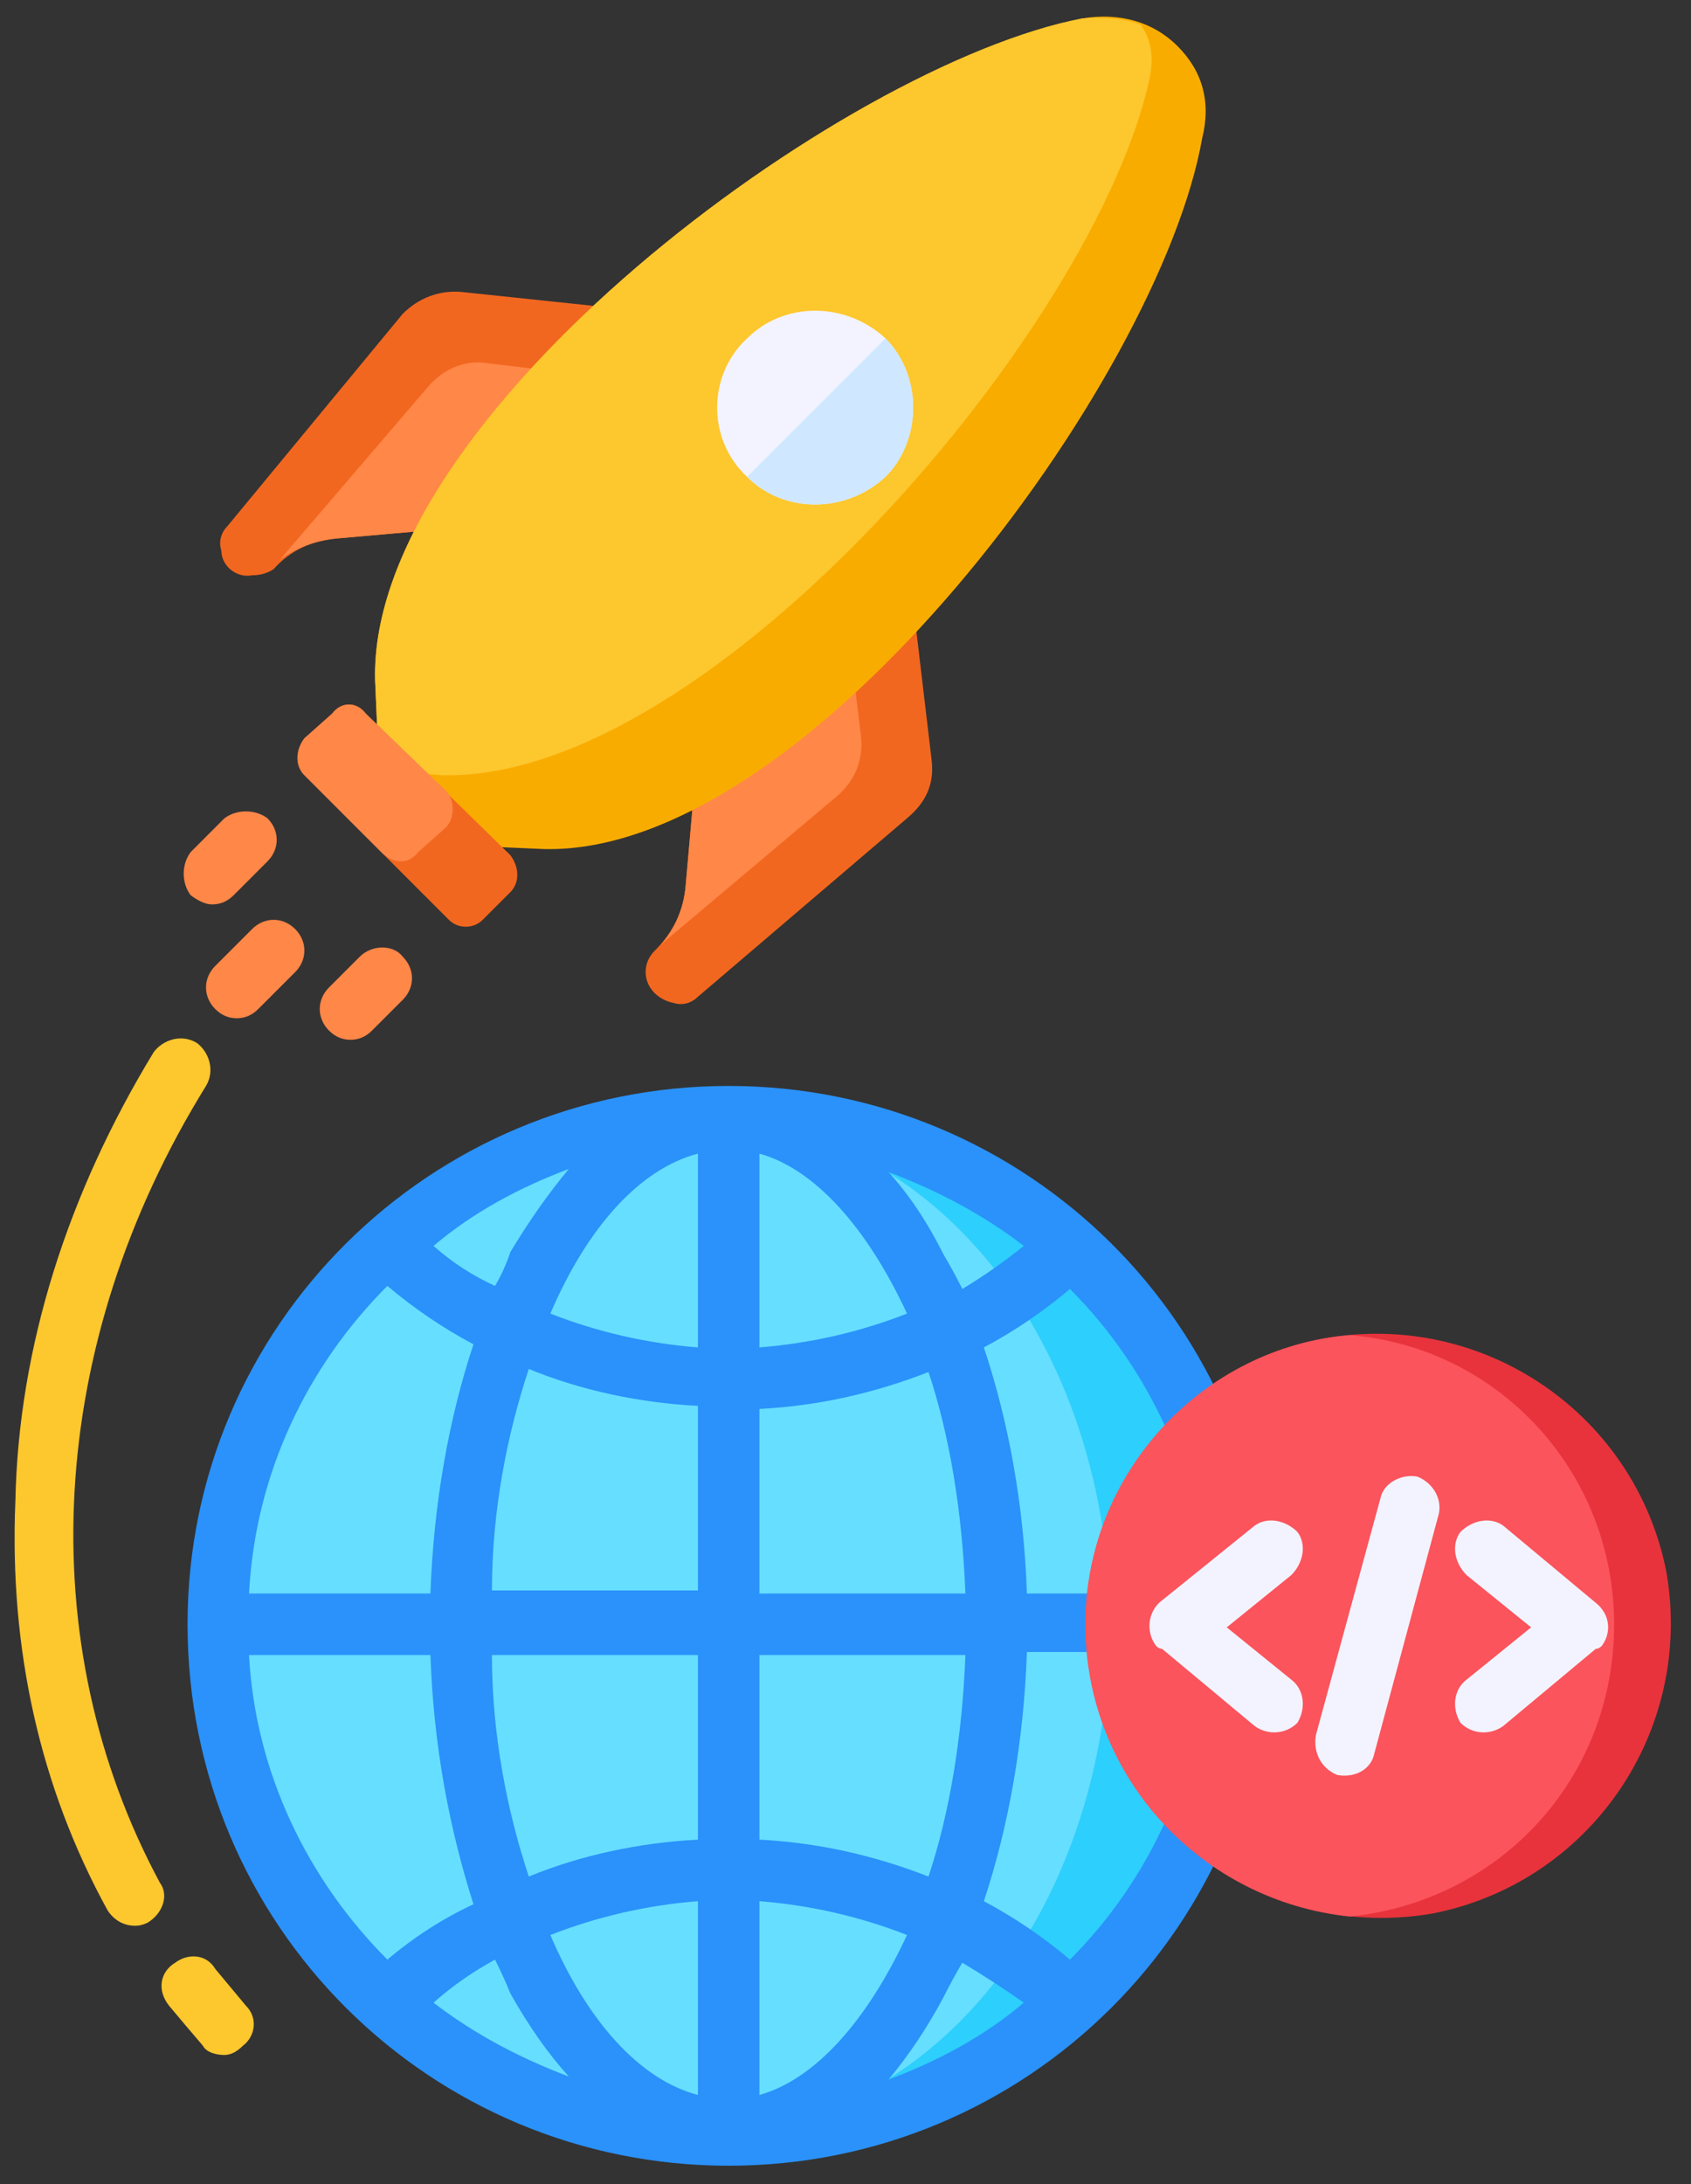
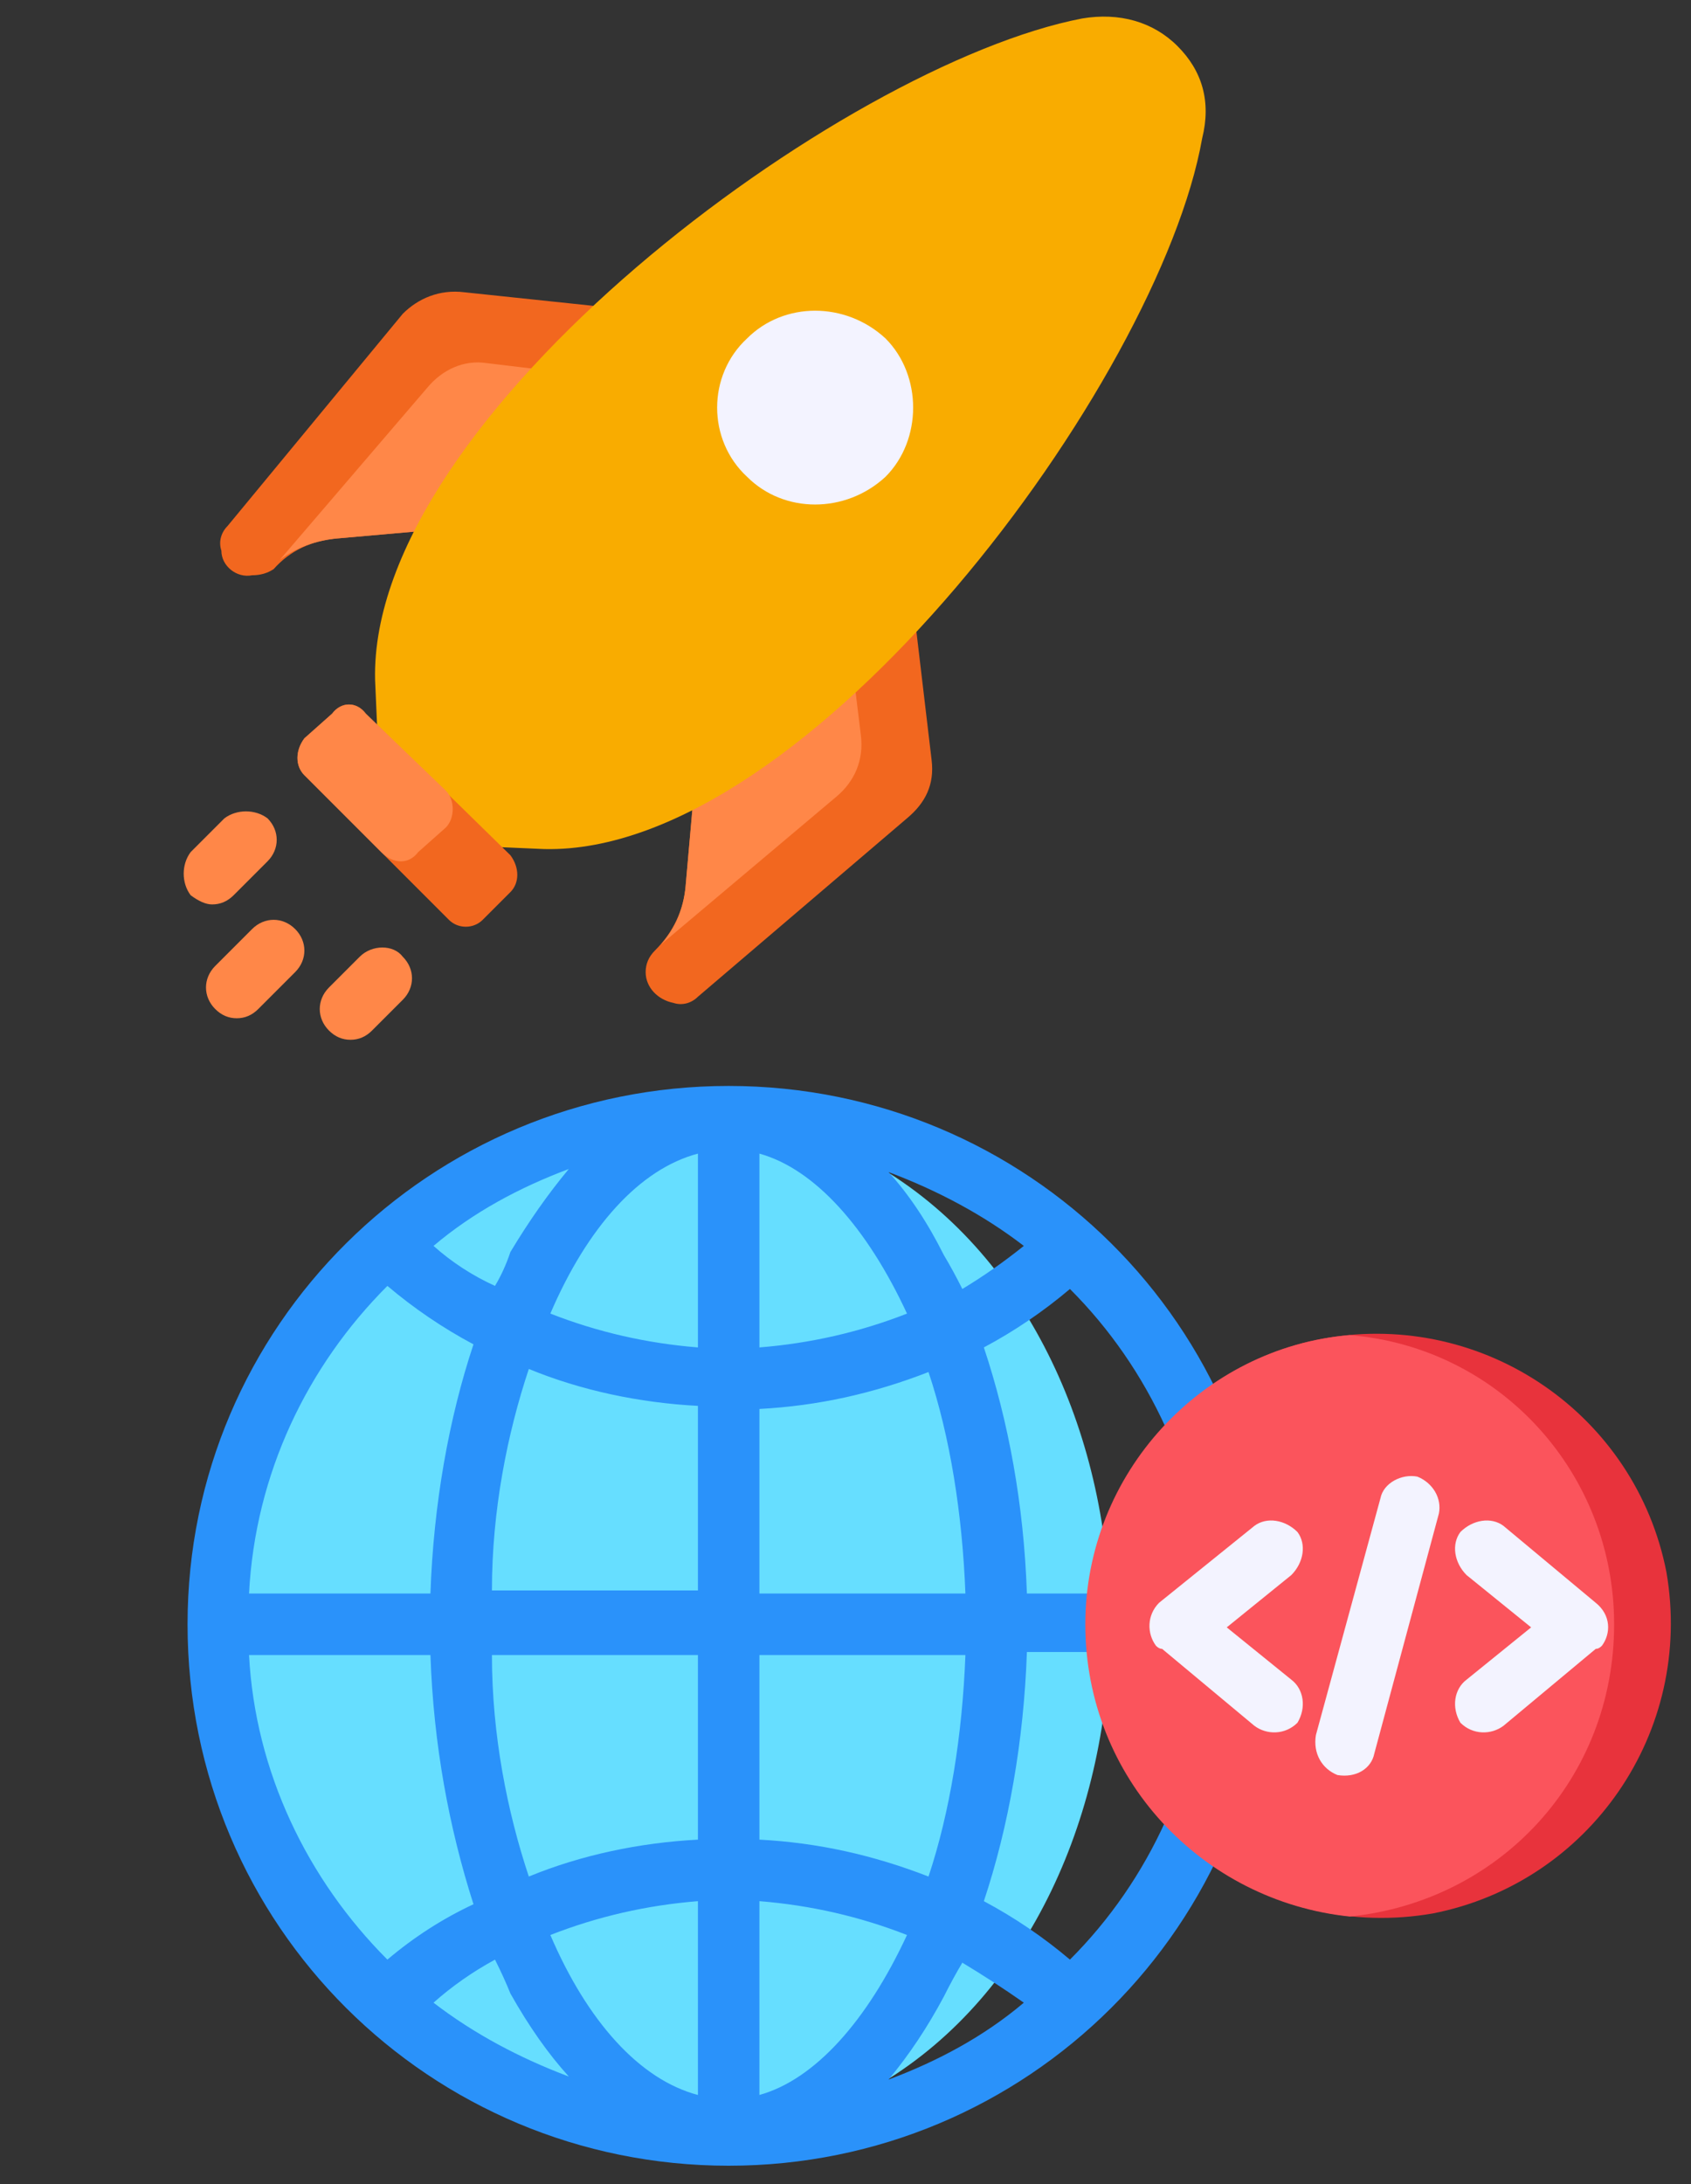
<svg xmlns="http://www.w3.org/2000/svg" version="1.2" viewBox="0 0 55 71" width="55" height="71">
  <rect x="0" y="0" width="55" height="71" fill="#333333" stroke="none" />
  <style>.a{fill:#2dcffc}.b{fill:#66deff}.c{fill:#fdc72e}.d{fill:#ff8748}.e{fill:#f2671f}.f{fill:#f9ac00}.g{fill:#f3f3ff}.h{fill:#cfe8ff}.i{fill:#2a92fa}.j{fill:#e8333c}.k{fill:#fb545c}</style>
-   <path fill-rule="evenodd" class="a" d="m35.4 64.6c-6.5 6.4-17 6.4-23.5 0-6.5-6.5-6.5-17 0-23.5 6.5-6.5 17-6.5 23.5 0 6.5 6.5 6.5 17 0 23.5z" />
  <path fill-rule="evenodd" class="b" d="m23.7 36.2c-9.2 0-16.6 7.5-16.6 16.6 0 9.2 7.4 16.6 16.6 16.6q0.3 0 0.6 0c1.5-0.3 3-0.9 4.4-1.7 4.8-2.9 7.4-8.8 7.4-14.9 0-6-2.6-11.9-7.4-14.8-1.4-0.8-2.9-1.4-4.4-1.7q-0.3-0.1-0.6-0.1z" />
-   <path fill-rule="evenodd" class="c" d="m4.4 62.6c-0.4 0-0.7-0.2-0.9-0.5-2.2-4-3.2-8.5-3-13.3 0.1-5 1.7-10 4.5-14.6 0.3-0.4 0.9-0.6 1.4-0.3 0.4 0.3 0.6 0.9 0.3 1.4-5.2 8.4-5.7 18.1-1.5 25.9 0.3 0.4 0.1 1-0.4 1.3q-0.2 0.1-0.4 0.1zm2.9 4.2c-0.3 0-0.6-0.1-0.7-0.3q-0.6-0.7-1.1-1.3c-0.4-0.5-0.3-1.1 0.2-1.4 0.4-0.3 1-0.3 1.3 0.2q0.5 0.6 1 1.2c0.4 0.4 0.3 1-0.1 1.3q-0.3 0.3-0.6 0.3z" />
  <path fill-rule="evenodd" class="d" d="m6.9 29.4q-0.3 0-0.7-0.3c-0.3-0.4-0.3-1 0-1.4l1.1-1.1c0.4-0.3 1-0.3 1.4 0 0.4 0.4 0.4 1 0 1.4l-1.1 1.1q-0.3 0.3-0.7 0.3zm0.8 3.7q-0.4 0-0.7-0.3c-0.4-0.4-0.4-1 0-1.4l1.2-1.2c0.4-0.4 1-0.4 1.4 0 0.4 0.4 0.4 1 0 1.4l-1.2 1.2q-0.3 0.3-0.7 0.3zm3.7 0.7q-0.4 0-0.7-0.3c-0.4-0.4-0.4-1 0-1.4l1-1c0.4-0.4 1.1-0.4 1.4 0 0.4 0.4 0.4 1 0 1.4l-1 1q-0.3 0.3-0.7 0.3z" />
  <path fill-rule="evenodd" class="e" d="m22.7 10.3l-6.2 6.7-2.1 0.2-3.4 0.3q-1.3 0.1-2.1 1-0.3 0.2-0.7 0.2c-0.5 0.1-1-0.3-1-0.8-0.1-0.3 0-0.6 0.2-0.8l5.7-6.9c0.5-0.5 1.2-0.8 2-0.7 0 0 7.6 0.8 7.6 0.8z" />
  <path fill-rule="evenodd" class="d" d="m20.8 12.4l-4.3 4.6-2.1 0.2-3.4 0.3q-1.1 0.1-1.9 0.7l4.8-5.6c0.5-0.6 1.2-0.9 1.9-0.8 0 0 5 0.6 5 0.6z" />
  <path fill-rule="evenodd" class="e" d="m29.4 17.1l-6.6 6.1-0.2 2.2-0.3 3.4q-0.1 1.2-1 2.1-0.3 0.3-0.3 0.7c0 0.5 0.4 0.9 0.9 1 0.3 0.1 0.6 0 0.8-0.2l6.8-5.8c0.6-0.5 0.9-1.1 0.8-1.9 0 0-0.9-7.6-0.9-7.6z" />
  <path fill-rule="evenodd" class="d" d="m27.4 19l-4.6 4.2-0.2 2.2-0.3 3.4q-0.1 1.1-0.8 1.9l5.7-4.8c0.6-0.5 0.9-1.2 0.8-2 0 0-0.6-4.9-0.6-4.9z" />
  <path fill-rule="evenodd" class="f" d="m35.2 0.6c1.2-0.2 2.3 0.1 3.1 0.9 0.8 0.8 1.1 1.8 0.8 3-1.4 7.9-12.8 23.3-21.4 23.1l-2.3-0.1-3.1-3.1-0.1-2.3c-0.2-8.6 15.2-20 23-21.5z" />
-   <path fill-rule="evenodd" class="c" d="m35.2 0.6q1.1-0.1 1.9 0.2 0.5 0.7 0.3 1.7c-1.7 8.1-14.3 22.9-23 22.7l-1.4-0.1-0.7-0.7-0.1-2.3c-0.2-8.6 15.2-20 23-21.5z" />
  <path fill-rule="evenodd" class="e" d="m9.9 25.2l4.7 4.7c0.3 0.3 0.8 0.3 1.1 0l0.9-0.9c0.3-0.3 0.3-0.8 0-1.2l-4.7-4.6c-0.3-0.4-0.8-0.4-1.1 0l-0.9 0.8c-0.3 0.4-0.3 0.9 0 1.2z" />
  <path fill-rule="evenodd" class="d" d="m9.9 25.2l2.5 2.5c0.4 0.4 0.9 0.4 1.2 0l0.9-0.8c0.3-0.3 0.3-0.9 0-1.2l-2.6-2.5c-0.3-0.4-0.8-0.4-1.1 0l-0.9 0.8c-0.3 0.4-0.3 0.9 0 1.2z" />
  <path fill-rule="evenodd" class="g" d="m28.8 11c1.2 1.2 1.2 3.3 0 4.5-1.3 1.2-3.3 1.2-4.5 0-1.3-1.2-1.3-3.3 0-4.5 1.2-1.2 3.2-1.2 4.5 0z" />
-   <path fill-rule="evenodd" class="h" d="m28.8 11c1.2 1.2 1.2 3.3 0 4.5-1.3 1.2-3.3 1.2-4.5 0z" />
  <path fill-rule="evenodd" class="i" d="m23.7 70.4c-9.7 0-17.6-7.8-17.6-17.6 0-9.7 7.9-17.5 17.6-17.5 9.7 0 17.6 7.8 17.6 17.5 0 9.8-7.9 17.6-17.6 17.6zm9.6-5.3q-1-0.7-2-1.3-0.3 0.5-0.6 1.1-0.8 1.5-1.8 2.7c1.6-0.6 3.1-1.4 4.4-2.5zm-3.8-2.2q-2.3-0.9-4.8-1.1v6.3c1.8-0.5 3.5-2.4 4.8-5.2zm-6.8-1.1q-2.5 0.2-4.8 1.1c1.2 2.8 2.9 4.7 4.8 5.2zm-6.6 1.9q-1.1 0.6-2 1.4c1.3 1 2.8 1.8 4.4 2.4q-1-1.1-1.9-2.7-0.2-0.5-0.5-1.1zm-3.5 0q1.3-1.1 2.8-1.8c-0.8-2.5-1.3-5.2-1.4-8.1h-5.9c0.2 3.8 1.9 7.3 4.5 9.9zm4.6-2.7c1.7-0.7 3.6-1.1 5.5-1.2v-6h-6.7c0 2.6 0.5 5.1 1.2 7.2zm7.5-1.2c1.9 0.1 3.7 0.5 5.5 1.2 0.7-2.1 1.1-4.6 1.2-7.2h-6.7zm7.3 2q1.5 0.8 2.8 1.9c2.6-2.6 4.2-6.1 4.5-10h-5.9c-0.1 2.9-0.6 5.7-1.4 8.1zm-9.3-16.1c-1.9-0.1-3.8-0.5-5.5-1.2-0.7 2.1-1.2 4.6-1.2 7.2h6.7zm-7.3-2q-1.5-0.8-2.8-1.9c-2.6 2.6-4.3 6.1-4.5 10h5.9c0.1-2.9 0.6-5.7 1.4-8.1zm-1.3-3.2q0.9 0.8 2 1.3 0.3-0.5 0.5-1.1 0.9-1.5 1.9-2.7c-1.6 0.6-3.1 1.4-4.4 2.5zm3.8 2.2q2.3 0.9 4.8 1.1v-6.3c-1.9 0.5-3.6 2.4-4.8 5.2zm6.8 1.1q2.5-0.2 4.8-1.1c-1.3-2.8-3-4.7-4.8-5.2zm6.6-1.9q1-0.6 2-1.4c-1.3-1-2.8-1.8-4.4-2.4q1 1.1 1.8 2.7 0.3 0.5 0.6 1.1zm3.5 0q-1.3 1.1-2.8 1.9c0.8 2.4 1.3 5.1 1.4 8h5.9c-0.3-3.8-1.9-7.3-4.5-9.9zm-4.6 2.7c-1.8 0.7-3.6 1.1-5.5 1.2v6h6.7c-0.1-2.6-0.5-5.1-1.2-7.2z" />
  <path fill-rule="evenodd" class="j" d="m46.6 62.2c-5.2 0.9-10.2-2.5-11.1-7.7-0.9-5.1 2.5-10.1 7.6-11 5.2-0.9 10.1 2.5 11.1 7.6 0.9 5.2-2.5 10.1-7.6 11.1z" />
  <path fill-rule="evenodd" class="k" d="m43.9 62.3c-4.8-0.5-8.6-4.5-8.6-9.5 0-4.9 3.8-9 8.6-9.4 4.9 0.4 8.6 4.5 8.6 9.4 0 5-3.7 9-8.6 9.5z" />
  <path fill-rule="evenodd" class="g" d="m44.9 48.7c0.1-0.5 0.7-0.8 1.2-0.7 0.5 0.2 0.8 0.7 0.7 1.2l-2.1 7.8c-0.1 0.5-0.6 0.8-1.2 0.7-0.5-0.2-0.8-0.7-0.7-1.3zm2.8 2.5c-0.4-0.4-0.5-1-0.2-1.4 0.4-0.4 1-0.5 1.4-0.2l3 2.5c0.5 0.4 0.5 1 0.2 1.4q-0.1 0.1-0.2 0.1l-3 2.5c-0.4 0.3-1 0.3-1.4-0.1-0.3-0.5-0.2-1.1 0.2-1.4l2.1-1.7c0 0-2.1-1.7-2.1-1.7zm-6.9-1.6c0.4-0.3 1-0.2 1.4 0.2 0.3 0.4 0.2 1-0.2 1.4l-2.1 1.7 2.1 1.7c0.4 0.3 0.5 0.9 0.2 1.4-0.4 0.4-1 0.4-1.4 0.1l-3-2.5q-0.1 0-0.2-0.1c-0.3-0.4-0.3-1 0.1-1.4 0 0 3.1-2.5 3.1-2.5z" />
</svg>